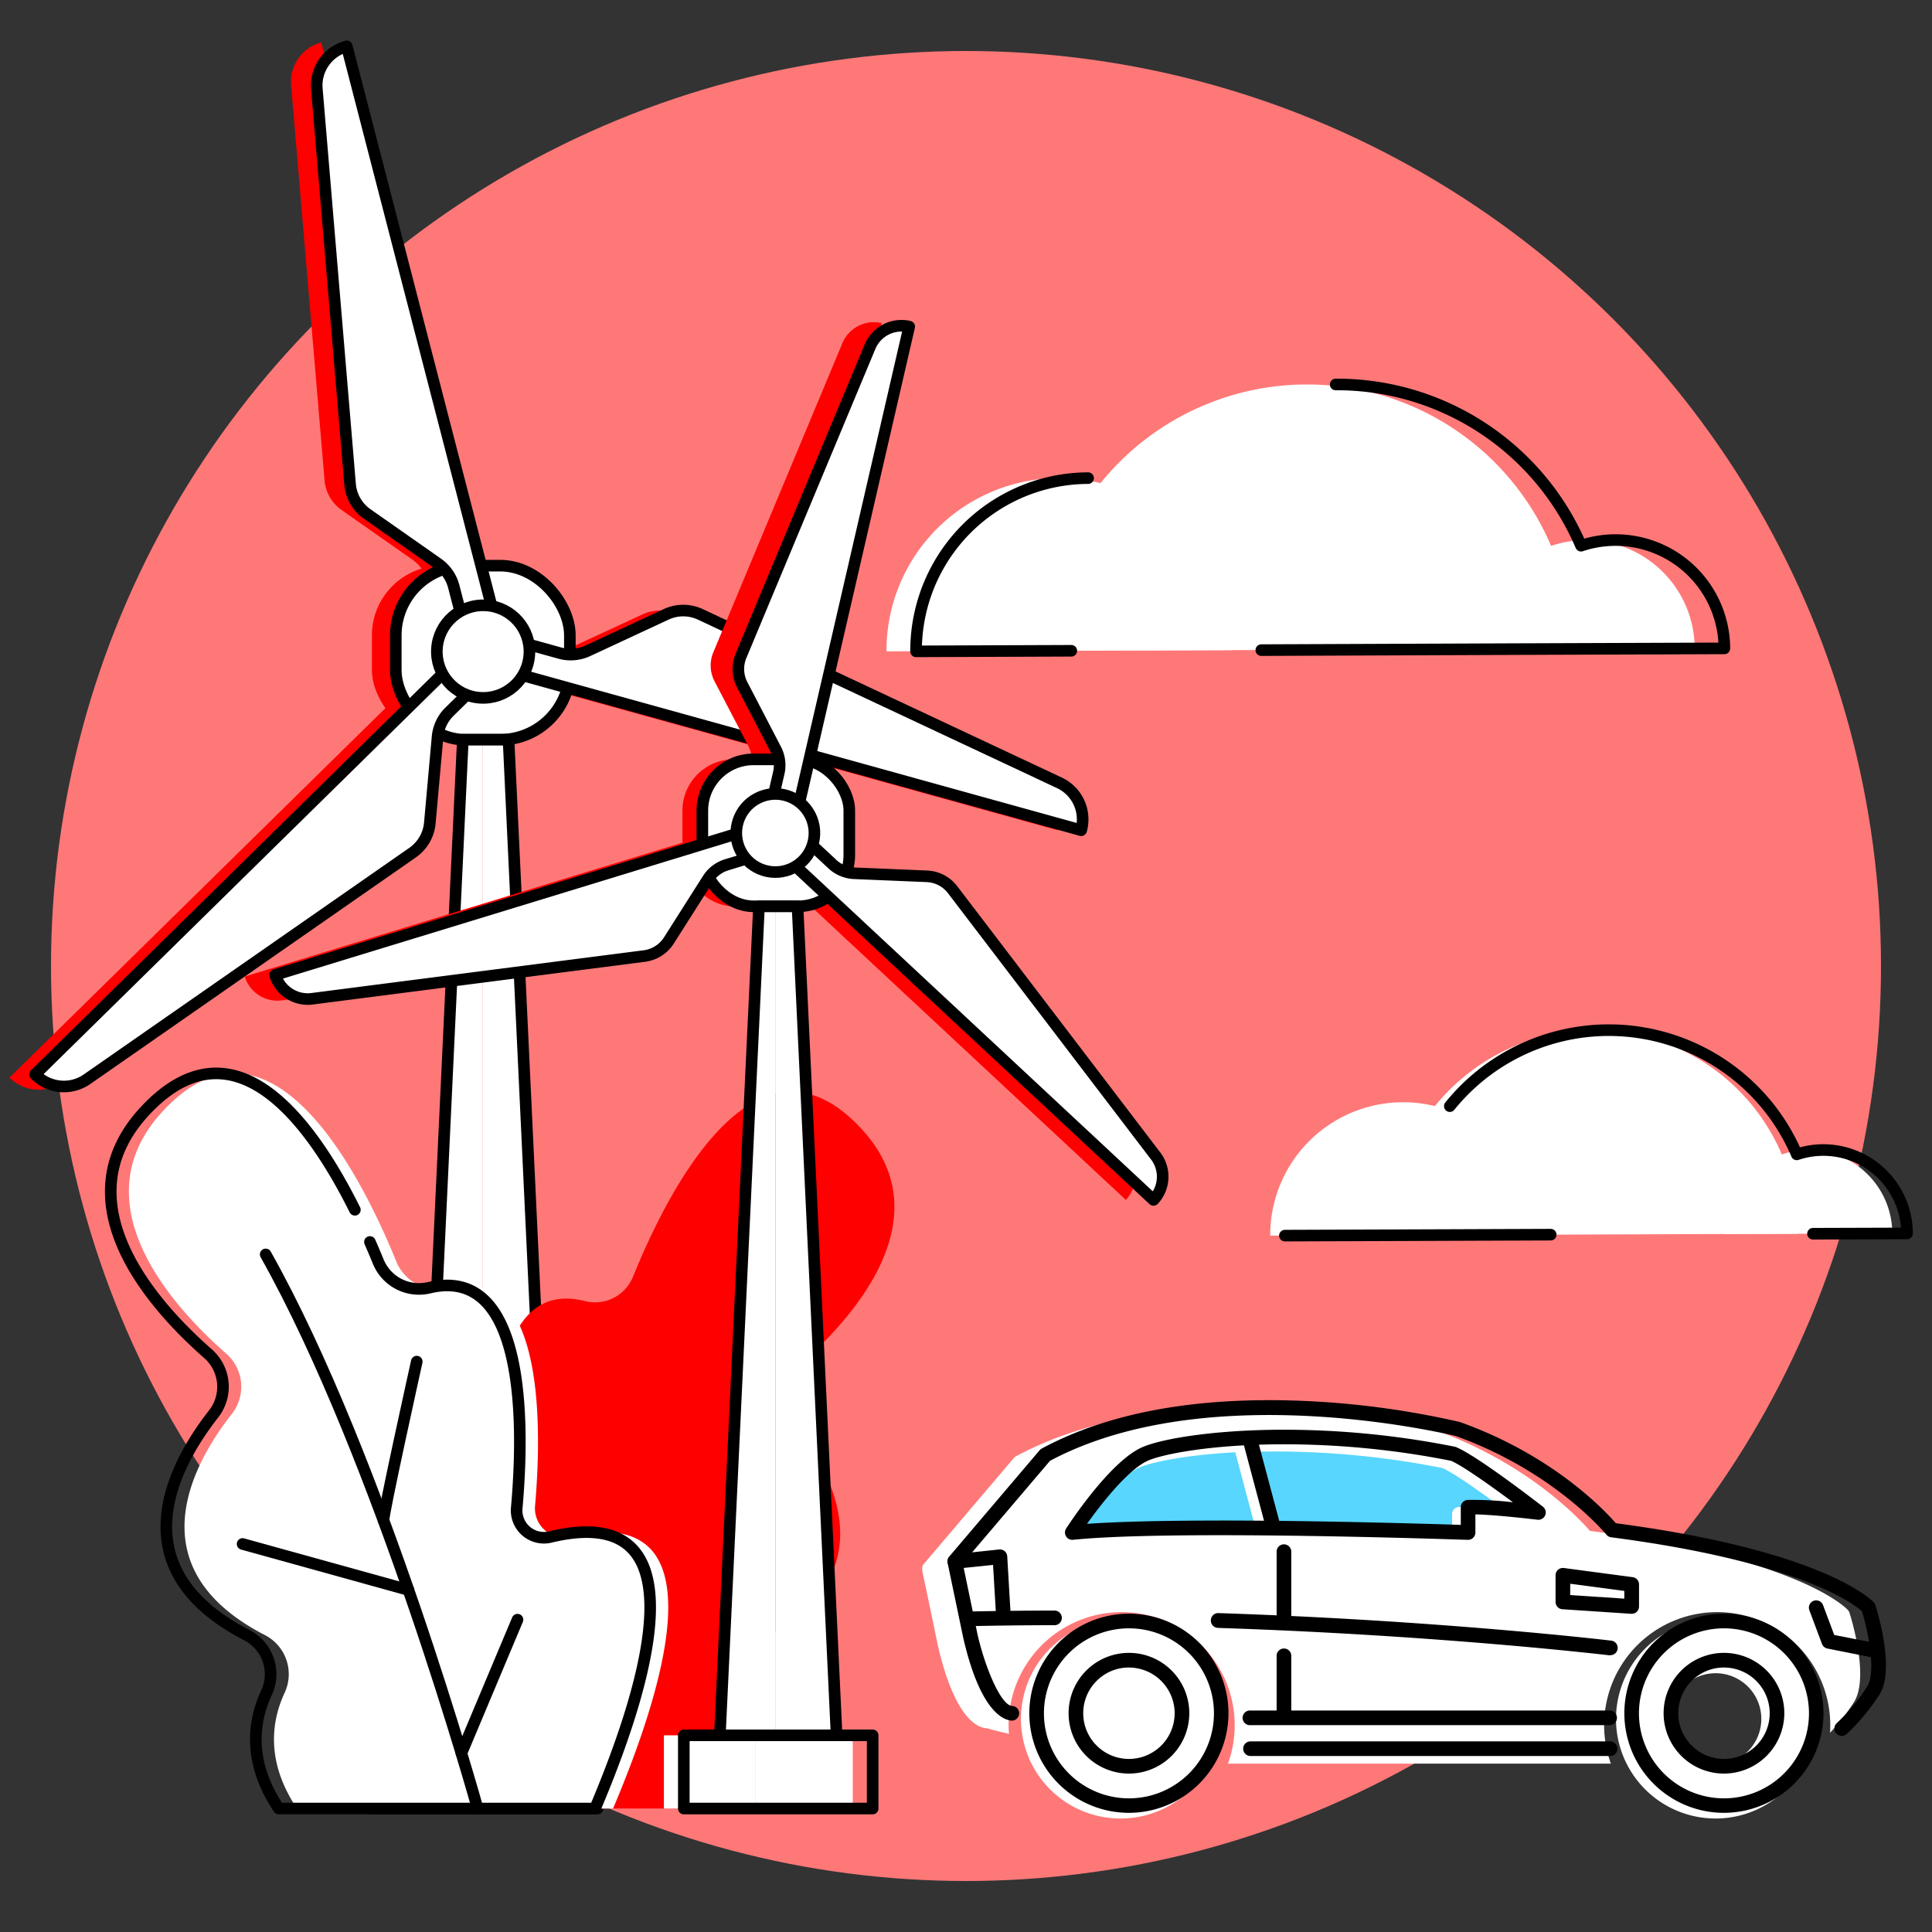
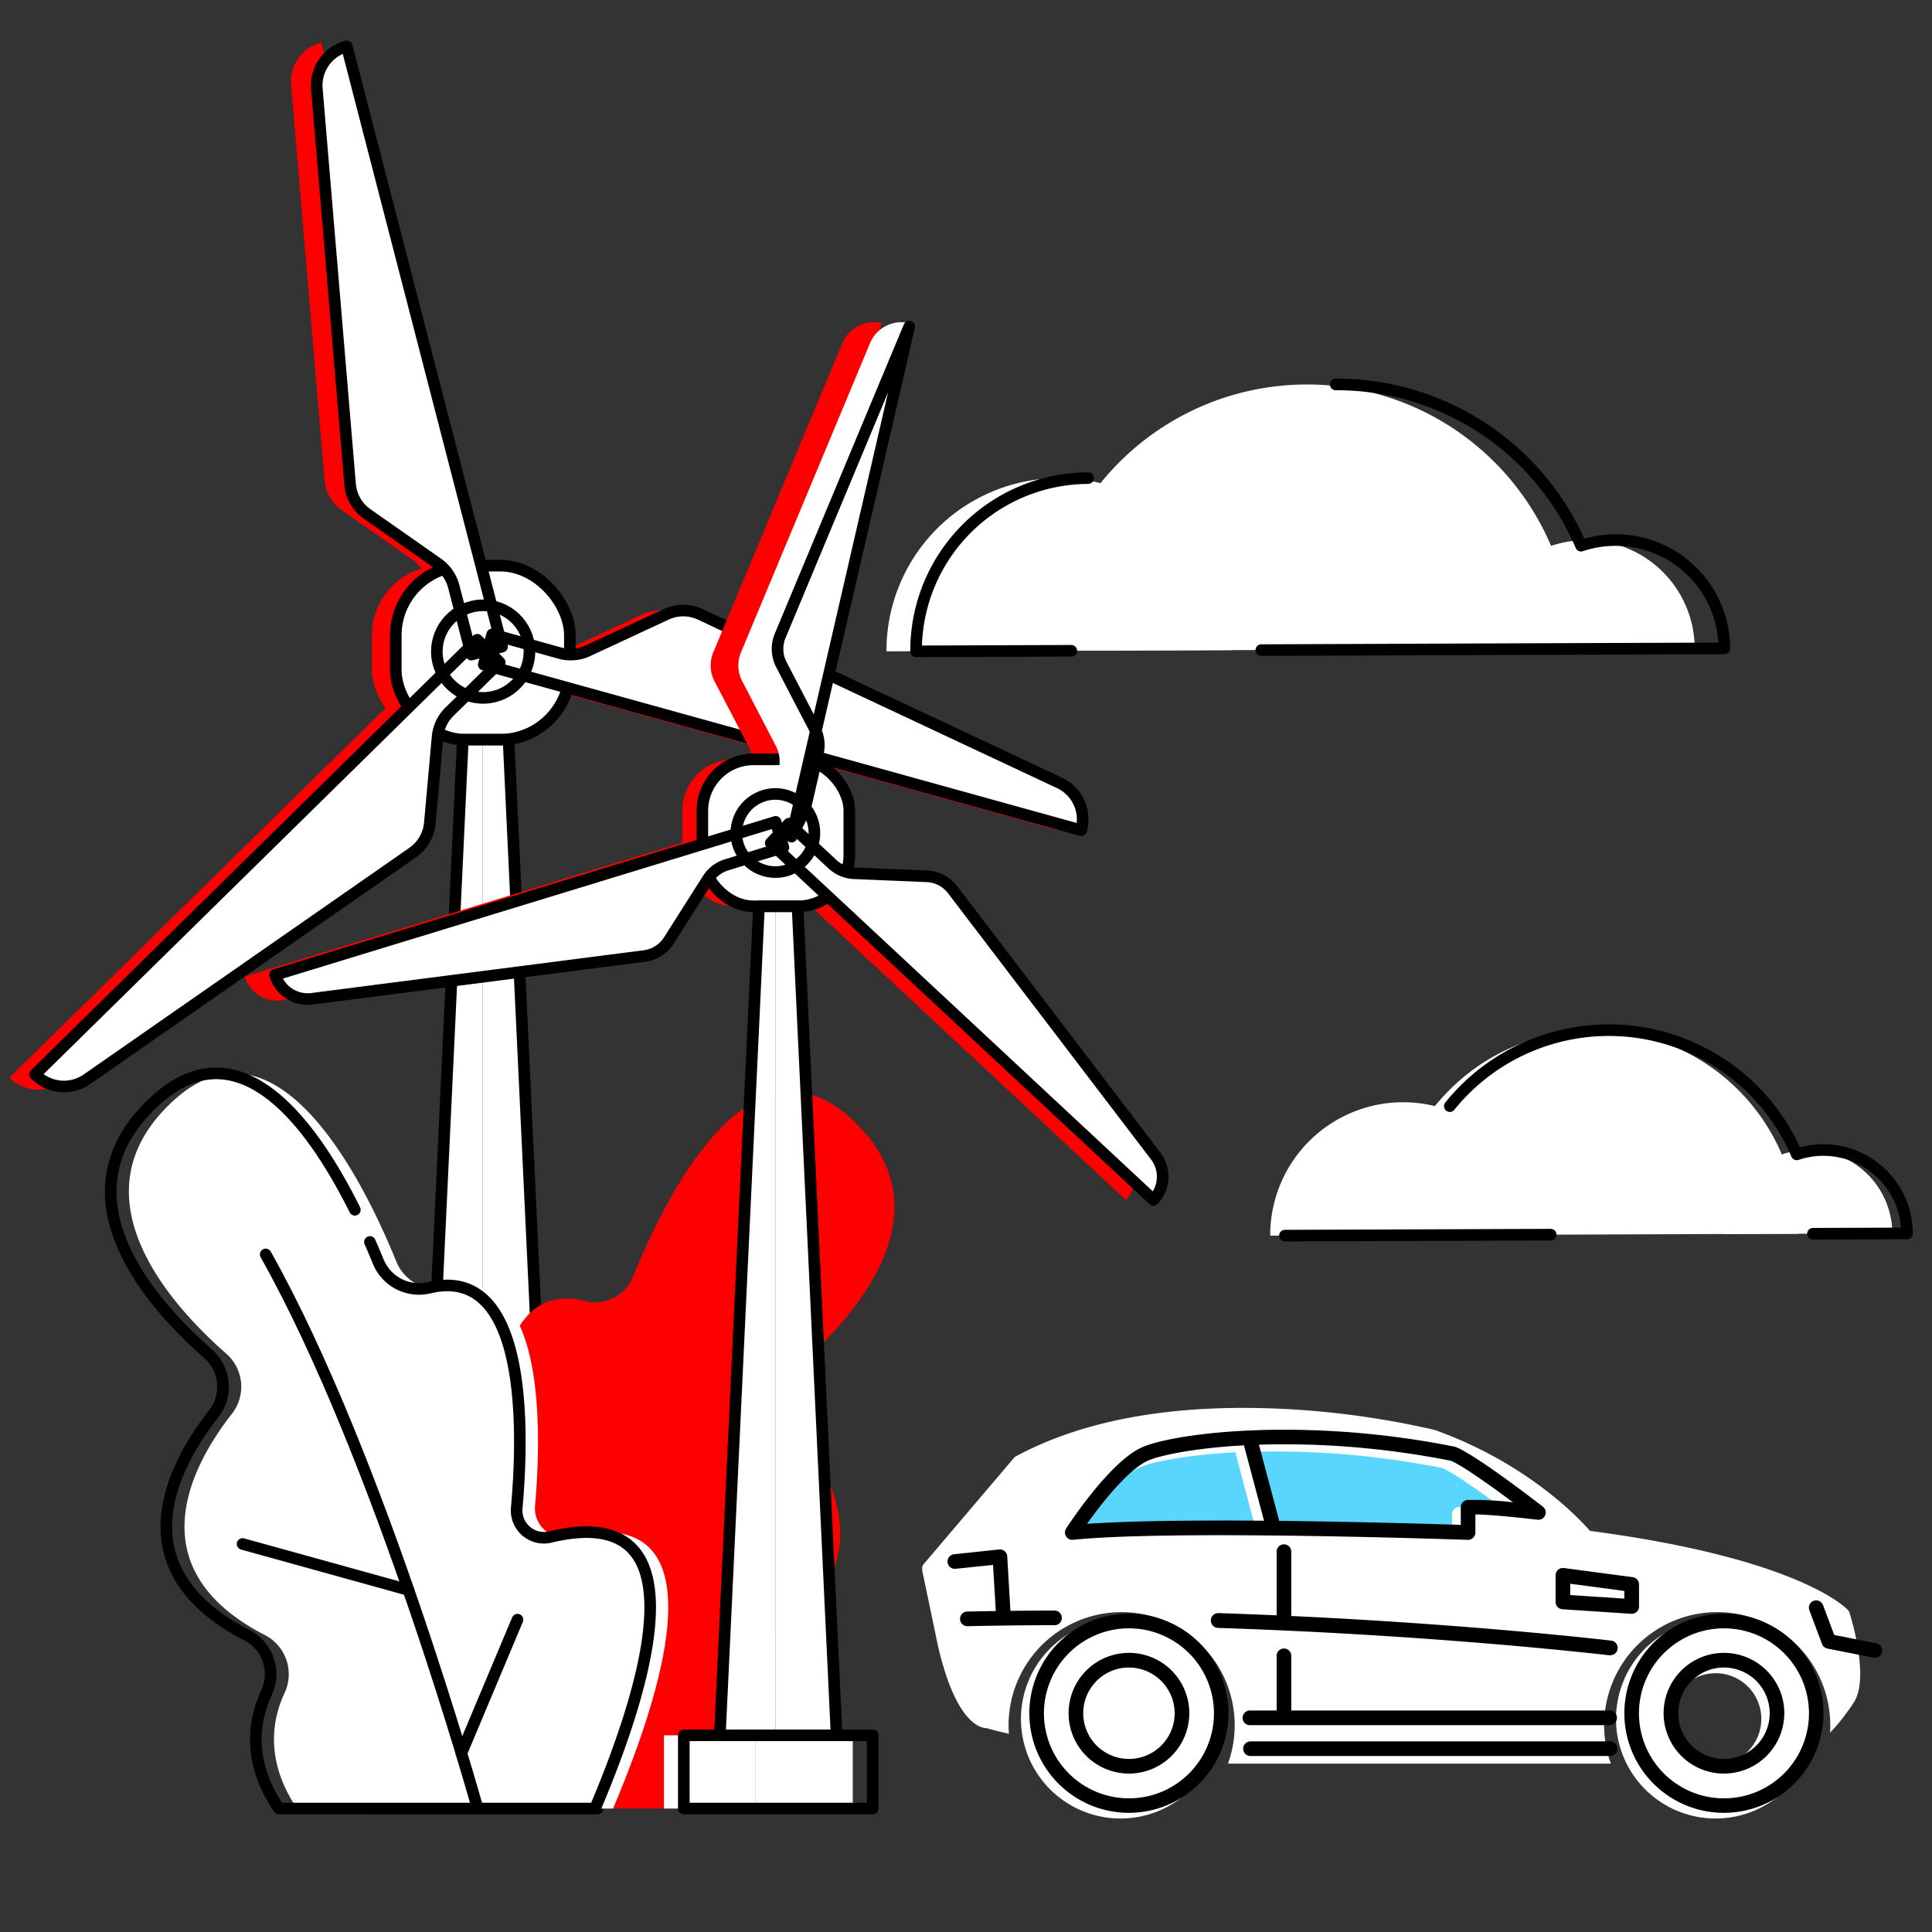
<svg xmlns="http://www.w3.org/2000/svg" id="b543f6de-ea6a-4f13-b5d7-b27a0bcdce04" data-name="Layer 1" viewBox="0 0 500 500">
  <rect x="0" y="0" width="500" height="500" fill="#333333" stroke="none" />
-   <circle cx="250" cy="250" r="236.8" fill="#ff7878" />
  <path d="M478.65,417.39a2,2,0,0,0-.4-.7c-.49-.54-12.67-13.36-66.77-20.5-2.72-3.13-16.16-17.54-40.25-26.15L371,370A222.23,222.23,0,0,0,327,364.43c-25.94-.66-47.49,3.53-64.07,12.46a1.9,1.9,0,0,0-.54.44L239,404.85l0,0a1.9,1.9,0,0,0-.22.33l0,.09a1,1,0,0,0-.11.29.58.58,0,0,0,0,.14,1.87,1.87,0,0,0,0,.25v.17c0,.05,0,.09,0,.14a.44.44,0,0,0,0,.1v.09l3.12,14.91h0l.93,4.49c4.57,19.86,10.88,21.41,12.71,21.41,1.12.35,3.1.86,5.68,1.44-.05-.72-.09-1.45-.09-2.19a29.26,29.26,0,1,1,56.78,9.91h99.09a29.26,29.26,0,1,1,56.78-9.91c0,.65,0,1.29-.07,1.93a54.1,54.1,0,0,0,6.22-7.94C483.78,434.15,479.19,419.09,478.65,417.39Z" fill="#fff" />
  <path d="M279.05,396.16c4-5.6,10.86-14.23,15.86-16.39,3.13-1.35,11.85-3.23,24.78-3.92l5.19,19.5c-3.8,0-7.62-.05-11.37-.05C298.56,395.3,287,395.59,279.05,396.16ZM377.52,390a1.88,1.88,0,0,0-1.73,1.88v4.58c-6.16-.2-26-.81-47-1l-5.25-19.71q3.13-.1,6.54-.11a222.21,222.21,0,0,1,43.18,4.28c3.1,1.33,10.44,6.57,16,10.73A86.71,86.71,0,0,0,377.52,390Z" fill="#58d6fd" />
  <path d="M290,419.09a25.77,25.77,0,1,0,25.76,25.77A25.8,25.8,0,0,0,290,419.09Z" fill="#fff" />
  <path d="M444,419.09a25.77,25.77,0,1,0,25.76,25.77A25.8,25.8,0,0,0,444,419.09Zm0,37.6a11.83,11.83,0,1,1,11.83-11.83A11.84,11.84,0,0,1,444,456.69Z" fill="#fff" />
  <rect x="96.25" y="146.39" width="45.05" height="45.05" rx="18.04" fill="red" />
  <path d="M123.33,166.38,83.14,11h0a10.46,10.46,0,0,0-7.8,11L84,124.36A10.45,10.45,0,0,0,88.41,132l18.3,12.83a10.44,10.44,0,0,1,4.12,5.95l4.56,17.62Z" fill="red" />
  <path d="M116.9,166.4,2.46,278.88h0a10.48,10.48,0,0,0,13.44,1.25l84.27-58.65a10.47,10.47,0,0,0,4.45-7.67l2-22.26a10.47,10.47,0,0,1,3.09-6.55l13-12.75Z" fill="red" />
  <path d="M119.08,172l154.63,42.86h0a10.46,10.46,0,0,0-5.64-12.26L175.14,159a10.44,10.44,0,0,0-8.86,0L146,168.39a10.5,10.5,0,0,1-7.21.6l-21.6-3.82Z" fill="red" />
  <rect x="102.43" y="146.39" width="45.05" height="45.05" rx="18.04" fill="#fff" />
  <rect x="102.43" y="146.39" width="45.05" height="45.05" rx="18.04" stroke-width="3" stroke="#000" stroke-linecap="round" stroke-linejoin="round" fill="none" />
  <rect x="118.78" y="445.6" width="29.75" height="22.45" fill="#fff" />
  <rect x="90.64" y="445.6" width="28.14" height="22.45" fill="#fff" />
  <polygon points="131.61 192.7 124.89 192.7 124.89 446.86 143.59 446.86 131.61 192.7" fill="#fff" />
  <polygon points="119.78 192.7 107.8 446.86 124.89 446.86 124.89 192.7 119.78 192.7" fill="#fff" />
  <rect x="96.75" y="445.6" width="57.89" height="22.45" stroke-width="3" stroke="#000" stroke-linecap="round" stroke-linejoin="round" fill="none" />
  <polygon points="131.61 191.44 119.78 191.44 107.8 445.6 143.59 445.6 131.61 191.44" fill="none" stroke="#000" stroke-linecap="round" stroke-linejoin="round" stroke-width="3" />
  <path d="M129.44,166.38,89.25,11h0a10.47,10.47,0,0,0-7.81,11L90.1,124.36A10.45,10.45,0,0,0,94.52,132l18.3,12.83a10.44,10.44,0,0,1,4.12,5.95l4.56,17.62Z" fill="#fff" />
  <path d="M123,166.4,8.57,278.88h0A10.48,10.48,0,0,0,22,280.13l84.27-58.65a10.47,10.47,0,0,0,4.45-7.67l2-22.26a10.47,10.47,0,0,1,3.09-6.55l13-12.75Z" fill="#fff" />
  <path d="M125.19,172l154.62,42.86h0a10.45,10.45,0,0,0-5.63-12.26L181.25,159a10.44,10.44,0,0,0-8.86,0l-20.27,9.43a10.46,10.46,0,0,1-7.2.6l-21.6-3.82Z" fill="#fff" />
  <path d="M129.94,167.35,89.75,12h0A10.47,10.47,0,0,0,82,23L90.6,125.33A10.48,10.48,0,0,0,95,133l18.3,12.83a10.51,10.51,0,0,1,4.13,5.95L122,169.41Z" fill="none" stroke="#000" stroke-linecap="round" stroke-linejoin="round" stroke-width="3" />
  <path d="M123.52,165.57,9.08,278.05h0a10.45,10.45,0,0,0,13.44,1.25l84.27-58.65a10.47,10.47,0,0,0,4.45-7.67l2-22.26a10.42,10.42,0,0,1,3.09-6.54l13-12.76Z" fill="none" stroke="#000" stroke-linecap="round" stroke-linejoin="round" stroke-width="3" />
  <path d="M125.19,172l154.62,42.86h0a10.45,10.45,0,0,0-5.63-12.26L181.25,159a10.44,10.44,0,0,0-8.86,0l-20.27,9.43a10.46,10.46,0,0,1-7.2.6l-17.54-4.86Z" fill="none" stroke="#000" stroke-linecap="round" stroke-linejoin="round" stroke-width="3" />
-   <circle cx="125.03" cy="168.62" r="11.98" transform="translate(-51.32 282.49) rotate(-86.29)" fill="#fff" />
  <circle cx="125.03" cy="168.62" r="11.98" transform="translate(-51.32 282.49) rotate(-86.29)" fill="none" stroke="#000" stroke-linecap="round" stroke-linejoin="round" stroke-width="3" />
  <path d="M363,285.26a34.4,34.4,0,0,0-34.27,34.52l68.79-.25A34.4,34.4,0,0,0,363,285.26Z" fill="#fff" />
  <path d="M412.3,266.61a52.86,52.86,0,0,0-52.68,53.06l105.74-.38A52.86,52.86,0,0,0,412.3,266.61Z" fill="#fff" />
  <path d="M468,297.62a21.67,21.67,0,0,0-21.59,21.74l43.32-.15A21.66,21.66,0,0,0,468,297.62Z" fill="#fff" />
  <path d="M469.2,319.29l24.34-.08A21.66,21.66,0,0,0,465,298.75a52.88,52.88,0,0,0-89.79-12.48" fill="none" stroke="#000" stroke-linecap="round" stroke-linejoin="round" stroke-width="3" />
  <polyline points="332.53 319.78 363.46 319.67 401.32 319.53" fill="none" stroke="#000" stroke-linecap="round" stroke-linejoin="round" stroke-width="3" />
  <path d="M273.93,123.74a44.66,44.66,0,0,0-44.51,44.83l89.34-.32A44.67,44.67,0,0,0,273.93,123.74Z" fill="#fff" />
  <path d="M338,99.5a68.68,68.68,0,0,0-68.43,68.92l137.34-.49A68.68,68.68,0,0,0,338,99.5Z" fill="#fff" />
  <path d="M410.32,139.79a28.13,28.13,0,0,0-28,28.23l56.27-.2A28.13,28.13,0,0,0,410.32,139.79Z" fill="#fff" />
  <path d="M326.43,168.25,390,168l24.65-.09,31.62-.11a28.15,28.15,0,0,0-37.1-26.57A68.7,68.7,0,0,0,345.68,99.5" fill="none" stroke="#000" stroke-linecap="round" stroke-linejoin="round" stroke-width="3" />
  <path d="M281.6,123.74a44.67,44.67,0,0,0-44.52,44.83l40.17-.15" fill="none" stroke="#000" stroke-linecap="round" stroke-linejoin="round" stroke-width="3" />
  <path d="M130.24,402.62s-11.62-74.11,21.09-65.91a10.61,10.61,0,0,0,12.47-6.24c8.66-21.42,31.68-67.88,59.06-38.42,21.53,23.18-2.43,49.46-16.28,61.52a10.54,10.54,0,0,0-1.39,14.49c10.33,13,24.94,39.46-8.44,56.42a10.57,10.57,0,0,0-4.78,14c3.36,7,5.19,17.39-2.95,29.56H109.26C93.6,431,81.11,383.68,130.24,402.62Z" fill="red" />
  <path d="M138.47,389.75c1.81-20.73,2.45-62.44-22.64-56.47a11.41,11.41,0,0,1-13.25-6.76c-9-22.16-32.5-69-60.39-39-21.91,23.58,2.11,50.3,16.36,62.8A11.38,11.38,0,0,1,60,365.92C49.45,379.38,35.18,406,68.64,423.2a11.38,11.38,0,0,1,5,14.94c-3.31,7.14-5,17.66,3.22,29.91h81.8c14.84-35.1,26.9-79.17-11-70.4A7.48,7.48,0,0,1,138.47,389.75Z" fill="#fff" />
  <path d="M91.84,313.09c-11.37-22.83-31.36-50.28-54.35-25.54-21.91,23.58,2.11,50.3,16.36,62.8a11.38,11.38,0,0,1,1.43,15.57C44.75,379.38,30.48,406,63.94,423.2a11.37,11.37,0,0,1,5,14.94c-3.31,7.14-5,17.66,3.22,29.91H154c14.9-35.26,27-79.57-11.57-70.28a7.07,7.07,0,0,1-8.7-7.52c1.84-20.54,2.7-63-22.6-57a11.39,11.39,0,0,1-13.24-6.75c-.64-1.58-1.36-3.28-2.15-5.08" fill="none" stroke="#000" stroke-linecap="round" stroke-linejoin="round" stroke-width="3" />
  <path d="M123.61,468.05S98.35,377.18,68.76,324.64" fill="none" stroke="#000" stroke-linecap="round" stroke-linejoin="round" stroke-width="3" />
-   <path d="M99.27,393.51c-.34-.92,8.59-41.13,8.59-41.13" fill="none" stroke="#000" stroke-linecap="round" stroke-linejoin="round" stroke-width="3" />
  <line x1="119.41" y1="453.72" x2="133.93" y2="419.17" fill="none" stroke="#000" stroke-linecap="round" stroke-linejoin="round" stroke-width="3" />
  <line x1="105.71" y1="411.48" x2="62.78" y2="399.58" fill="none" stroke="#000" stroke-linecap="round" stroke-linejoin="round" stroke-width="3" />
  <rect x="176.61" y="196.52" width="38.03" height="38.03" rx="13.27" fill="red" />
  <path d="M197.68,215.61l30.46-132h0A8.83,8.83,0,0,0,218,88.83l-33.4,80a8.84,8.84,0,0,0,.31,7.47L193.63,193a8.81,8.81,0,0,1,.76,6.05l-3.45,15Z" fill="red" />
  <path d="M192.86,213.11,63.34,252.73h0a8.83,8.83,0,0,0,9.57,6.17l86-11.06a8.87,8.87,0,0,0,6.32-4l10.15-15.91a8.8,8.8,0,0,1,4.86-3.69l14.69-4.5Z" fill="red" />
  <path d="M192.3,218.18l99.07,92.36h0a8.82,8.82,0,0,0,.57-11.37l-52.57-68.92a8.82,8.82,0,0,0-6.63-3.46L213.89,226a8.83,8.83,0,0,1-5.63-2.36l-14.68-11.27Z" fill="red" />
  <rect x="181.77" y="196.52" width="38.03" height="38.03" rx="13.27" fill="#fff" />
  <rect x="181.77" y="196.52" width="38.03" height="38.03" rx="13.27" stroke-width="3" stroke="#000" stroke-linecap="round" stroke-linejoin="round" fill="none" />
  <rect x="195.57" y="449.1" width="25.12" height="18.95" fill="#fff" />
  <rect x="171.82" y="449.1" width="23.75" height="18.95" fill="#fff" />
  <polygon points="206.4 235.62 200.73 235.62 200.73 450.16 216.51 450.16 206.4 235.62" fill="#fff" />
  <polygon points="196.42 235.62 186.3 450.16 200.73 450.16 200.73 235.62 196.42 235.62" fill="#fff" />
  <path d="M204.84,215.61l30.46-132h0a8.83,8.83,0,0,0-10.14,5.2l-33.39,80a8.8,8.8,0,0,0,.31,7.47l8.7,16.75a8.82,8.82,0,0,1,.77,6.05l-3.45,15Z" fill="#fff" />
  <path d="M200,213.11,70.49,252.73h0a8.84,8.84,0,0,0,9.57,6.17l86-11.06a8.85,8.85,0,0,0,6.31-4l10.15-15.91a8.83,8.83,0,0,1,4.86-3.69l14.7-4.5Z" fill="#fff" />
  <path d="M199.46,218.18l99.07,92.36h0a8.82,8.82,0,0,0,.56-11.37l-52.56-68.92a8.82,8.82,0,0,0-6.63-3.46L221.05,226a8.8,8.8,0,0,1-5.63-2.36l-14.68-11.27Z" fill="#fff" />
-   <path d="M204.84,216.53l30.46-132h0a8.83,8.83,0,0,0-10.14,5.2l-33.39,80a8.83,8.83,0,0,0,.31,7.48l8.7,16.74a8.84,8.84,0,0,1,.77,6.06l-3.45,15Z" fill="none" stroke="#000" stroke-linecap="round" stroke-linejoin="round" stroke-width="3" />
+   <path d="M204.84,216.53l30.46-132h0l-33.39,80a8.83,8.83,0,0,0,.31,7.48l8.7,16.74a8.84,8.84,0,0,1,.77,6.06l-3.45,15Z" fill="none" stroke="#000" stroke-linecap="round" stroke-linejoin="round" stroke-width="3" />
  <path d="M200.73,212.69,71.2,252.31h0a8.83,8.83,0,0,0,9.57,6.17l86-11.06a8.87,8.87,0,0,0,6.32-4L183.2,227.5a8.8,8.8,0,0,1,4.86-3.69l14.69-4.5Z" fill="none" stroke="#000" stroke-linecap="round" stroke-linejoin="round" stroke-width="3" />
  <path d="M199.46,218.18l99.07,92.36h0a8.82,8.82,0,0,0,.56-11.37l-52.56-68.92a8.82,8.82,0,0,0-6.63-3.46L221.05,226a8.8,8.8,0,0,1-5.63-2.36l-11.24-10.48Z" fill="none" stroke="#000" stroke-linecap="round" stroke-linejoin="round" stroke-width="3" />
-   <circle cx="200.67" cy="215.57" r="10.11" transform="translate(-76.23 115.24) rotate(-27.13)" fill="#fff" />
  <rect x="176.97" y="449.1" width="48.87" height="18.95" stroke-width="3" stroke="#000" stroke-linecap="round" stroke-linejoin="round" fill="none" />
  <polygon points="206.4 234.56 196.42 234.56 186.3 449.1 216.51 449.1 206.4 234.56" fill="none" stroke="#000" stroke-linecap="round" stroke-linejoin="round" stroke-width="3" />
  <circle cx="200.67" cy="215.57" r="10.11" transform="translate(-76.23 115.24) rotate(-27.13)" fill="none" stroke="#000" stroke-linecap="round" stroke-linejoin="round" stroke-width="3" />
  <path d="M292.17,469.16a25.77,25.77,0,1,1,25.76-25.77A25.8,25.8,0,0,1,292.17,469.16Zm0-47.75a22,22,0,1,0,22,22A22,22,0,0,0,292.17,421.41Z" />
  <path d="M292.17,459a15.62,15.62,0,1,1,15.62-15.62A15.63,15.63,0,0,1,292.17,459Zm0-27.45A11.83,11.83,0,1,0,304,443.39,11.85,11.85,0,0,0,292.17,431.56Z" />
  <path d="M446.16,469.16a25.77,25.77,0,1,1,25.76-25.77A25.8,25.8,0,0,1,446.16,469.16Zm0-47.75a22,22,0,1,0,22,22A22,22,0,0,0,446.16,421.41Z" />
  <path d="M446.16,459a15.62,15.62,0,1,1,15.62-15.62A15.64,15.64,0,0,1,446.16,459Zm0-27.45A11.83,11.83,0,1,0,458,443.39,11.84,11.84,0,0,0,446.16,431.56Z" />
-   <path d="M476.63,449.24a1.94,1.94,0,0,1-1.41-.63,1.91,1.91,0,0,1,.15-2.68,51.18,51.18,0,0,0,7.85-9.43c2.29-3.6.44-13.67-1.34-19.51-.91-.81-4.31-3.54-12.28-6.83-8.77-3.63-25-8.72-52.64-12.31a1.88,1.88,0,0,1-1.22-.68c-.14-.17-13.54-16.41-39-25.53-3.74-.9-64.62-15.12-105,6.42L249.16,404.6,253,423.07c2.05,8.88,6.16,18.43,9,18.43a1.9,1.9,0,0,1,0,3.79c-1.83,0-8.14-1.55-12.71-21.41l-4.05-19.41a1.93,1.93,0,0,1,.41-1.62l23.4-27.52a1.9,1.9,0,0,1,.54-.44c16.58-8.93,38.13-13.12,64.07-12.46A222.23,222.23,0,0,1,377.74,368l.19.06c24.09,8.61,37.53,23,40.25,26.15,54.09,7.14,66.27,20,66.77,20.5a1.88,1.88,0,0,1,.4.7c.54,1.7,5.13,16.76,1.06,23.14a54,54,0,0,1-8.51,10.22A1.88,1.88,0,0,1,476.63,449.24Z" />
  <path d="M277.5,398.51a1.9,1.9,0,0,1-1.59-2.92c.46-.71,11.3-17.43,19.75-21.07,5-2.18,18.67-4.51,36.69-4.51a226.27,226.27,0,0,1,44.11,4.39,1.91,1.91,0,0,1,.34.1c5.5,2.23,21.8,14.89,22.5,15.43a1.89,1.89,0,0,1-1.4,3.37c-.11,0-10.78-1.3-16.07-1.37v4.68a1.87,1.87,0,0,1-.58,1.36,1.82,1.82,0,0,1-1.38.54c-.34,0-34.14-1.2-64.11-1.2-17.56,0-30.37.4-38.07,1.19Zm38.26-5c25.89,0,54.62.88,62.29,1.13v-4.57a1.89,1.89,0,0,1,1.73-1.89,88.17,88.17,0,0,1,11.77.61c-5.58-4.15-12.92-9.39-16-10.73a222.39,222.39,0,0,0-43.19-4.28c-18.67,0-31.27,2.52-35.19,4.2-5,2.16-11.88,10.79-15.85,16.39C289.25,393.81,300.81,393.52,315.76,393.52Z" />
  <path d="M329.5,397a1.89,1.89,0,0,1-1.83-1.41l-5.88-22.07a1.89,1.89,0,0,1,3.66-1l5.88,22.08A1.88,1.88,0,0,1,330,396.9,1.59,1.59,0,0,1,329.5,397Z" />
  <path d="M250.22,420.86a1.9,1.9,0,0,1,0-3.79c7.42-.16,15.1-.25,22.82-.26h0a1.9,1.9,0,0,1,0,3.79c-7.7,0-15.35.1-22.74.26Z" />
  <path d="M416.7,428.39h-.23c-.43-.05-43.9-5.21-101.27-7.09a1.9,1.9,0,0,1-1.83-2,1.89,1.89,0,0,1,2-1.83c57.54,1.89,101.16,7.07,101.59,7.12a1.89,1.89,0,0,1-.22,3.77Z" />
  <path d="M416.7,454.45H323.62a1.89,1.89,0,1,1,0-3.78H416.7a1.89,1.89,0,0,1,0,3.78Z" />
  <path d="M416.7,446.47H323.62a1.9,1.9,0,1,1,0-3.79H416.7a1.9,1.9,0,0,1,0,3.79Z" />
  <path d="M259.61,418.89a1.89,1.89,0,0,1-1.89-1.78L257,405l-9.7,1a1.89,1.89,0,1,1-.39-3.76L258.59,401a1.94,1.94,0,0,1,1.42.44,1.9,1.9,0,0,1,.66,1.33l.83,14.14a1.88,1.88,0,0,1-1.77,2Z" />
  <path d="M422.29,417.65h-.13l-17.81-1.18a1.89,1.89,0,0,1-1.77-1.89v-6.9a1.89,1.89,0,0,1,2.14-1.88l17.82,2.37a1.89,1.89,0,0,1,1.64,1.88v5.71a1.91,1.91,0,0,1-.6,1.39A1.89,1.89,0,0,1,422.29,417.65Zm-15.92-4.85,14,.93v-2l-14-1.86Z" />
  <path d="M332.28,420.6a1.89,1.89,0,0,1-1.89-1.89v-17a1.9,1.9,0,1,1,3.79,0v17A1.9,1.9,0,0,1,332.28,420.6Z" />
  <path d="M332.28,445.29a1.9,1.9,0,0,1-1.89-1.9V428.67a1.9,1.9,0,1,1,3.79,0v14.72A1.9,1.9,0,0,1,332.28,445.29Z" />
  <path d="M485.19,429a2.31,2.31,0,0,1-.37,0l-11.89-2.36a1.89,1.89,0,0,1-1.4-1.2l-3.27-8.71a1.89,1.89,0,1,1,3.54-1.33l2.9,7.73,10.86,2.15a1.89,1.89,0,0,1-.37,3.75Z" />
</svg>